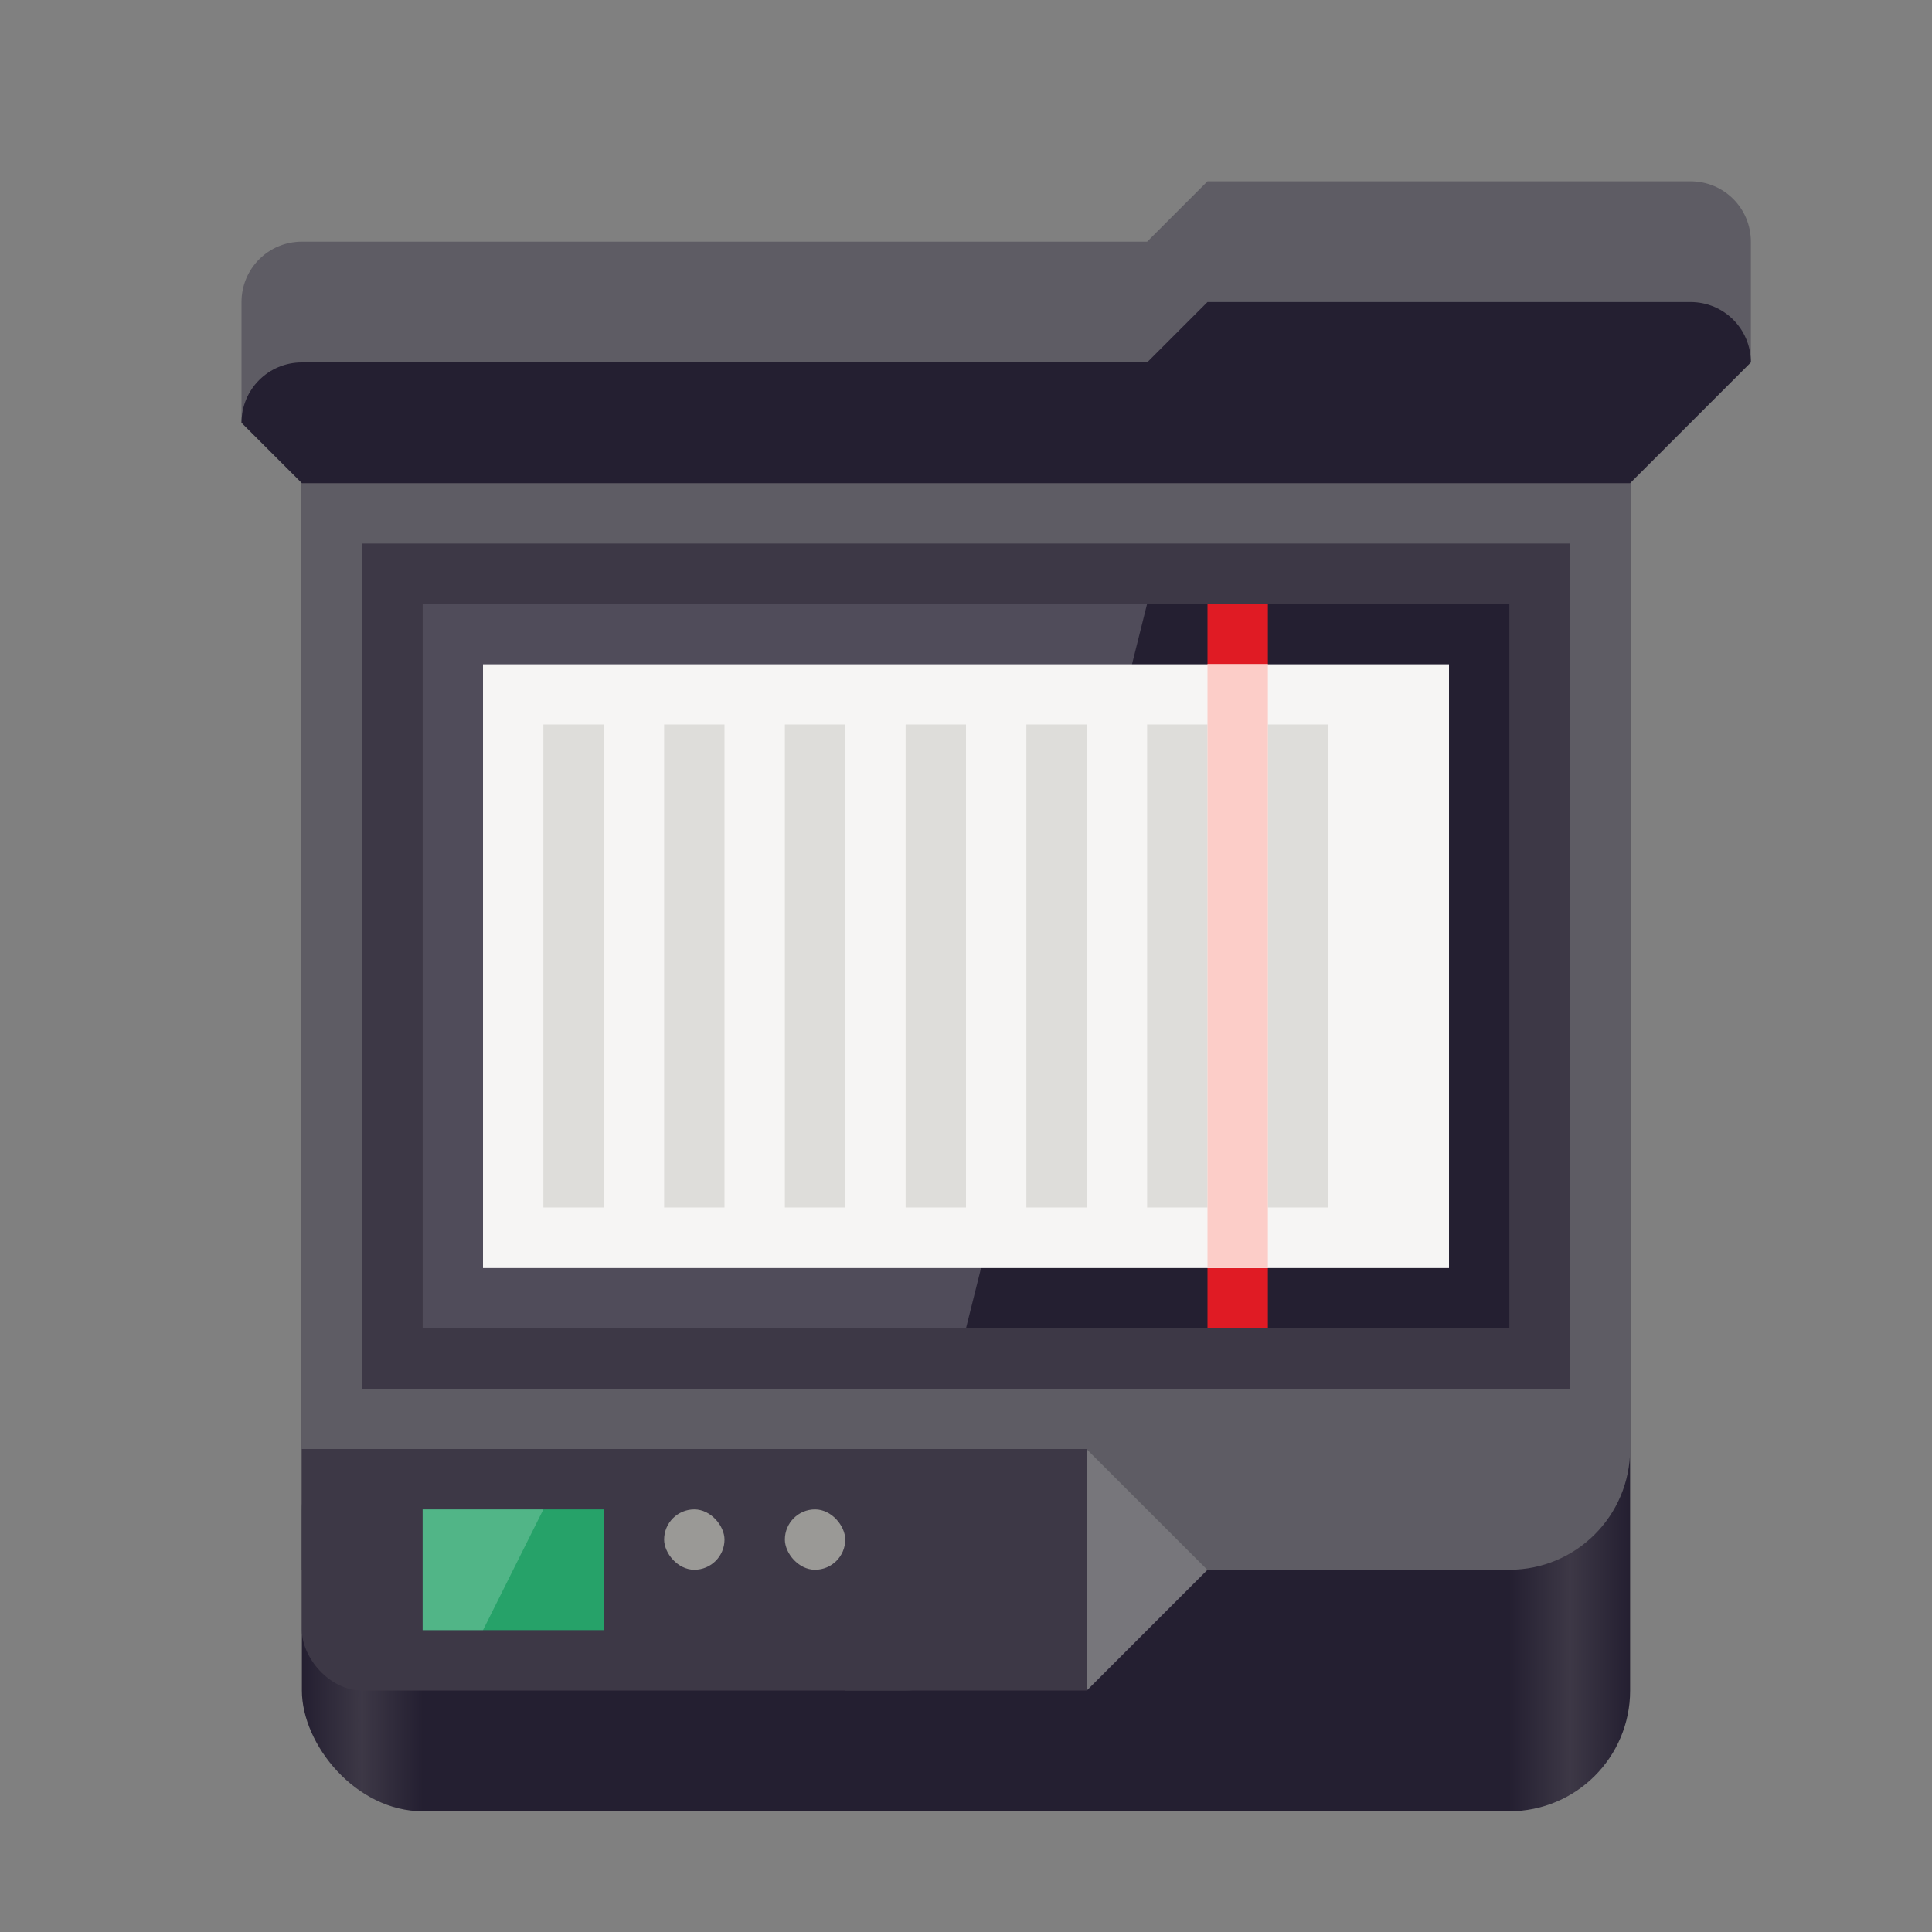
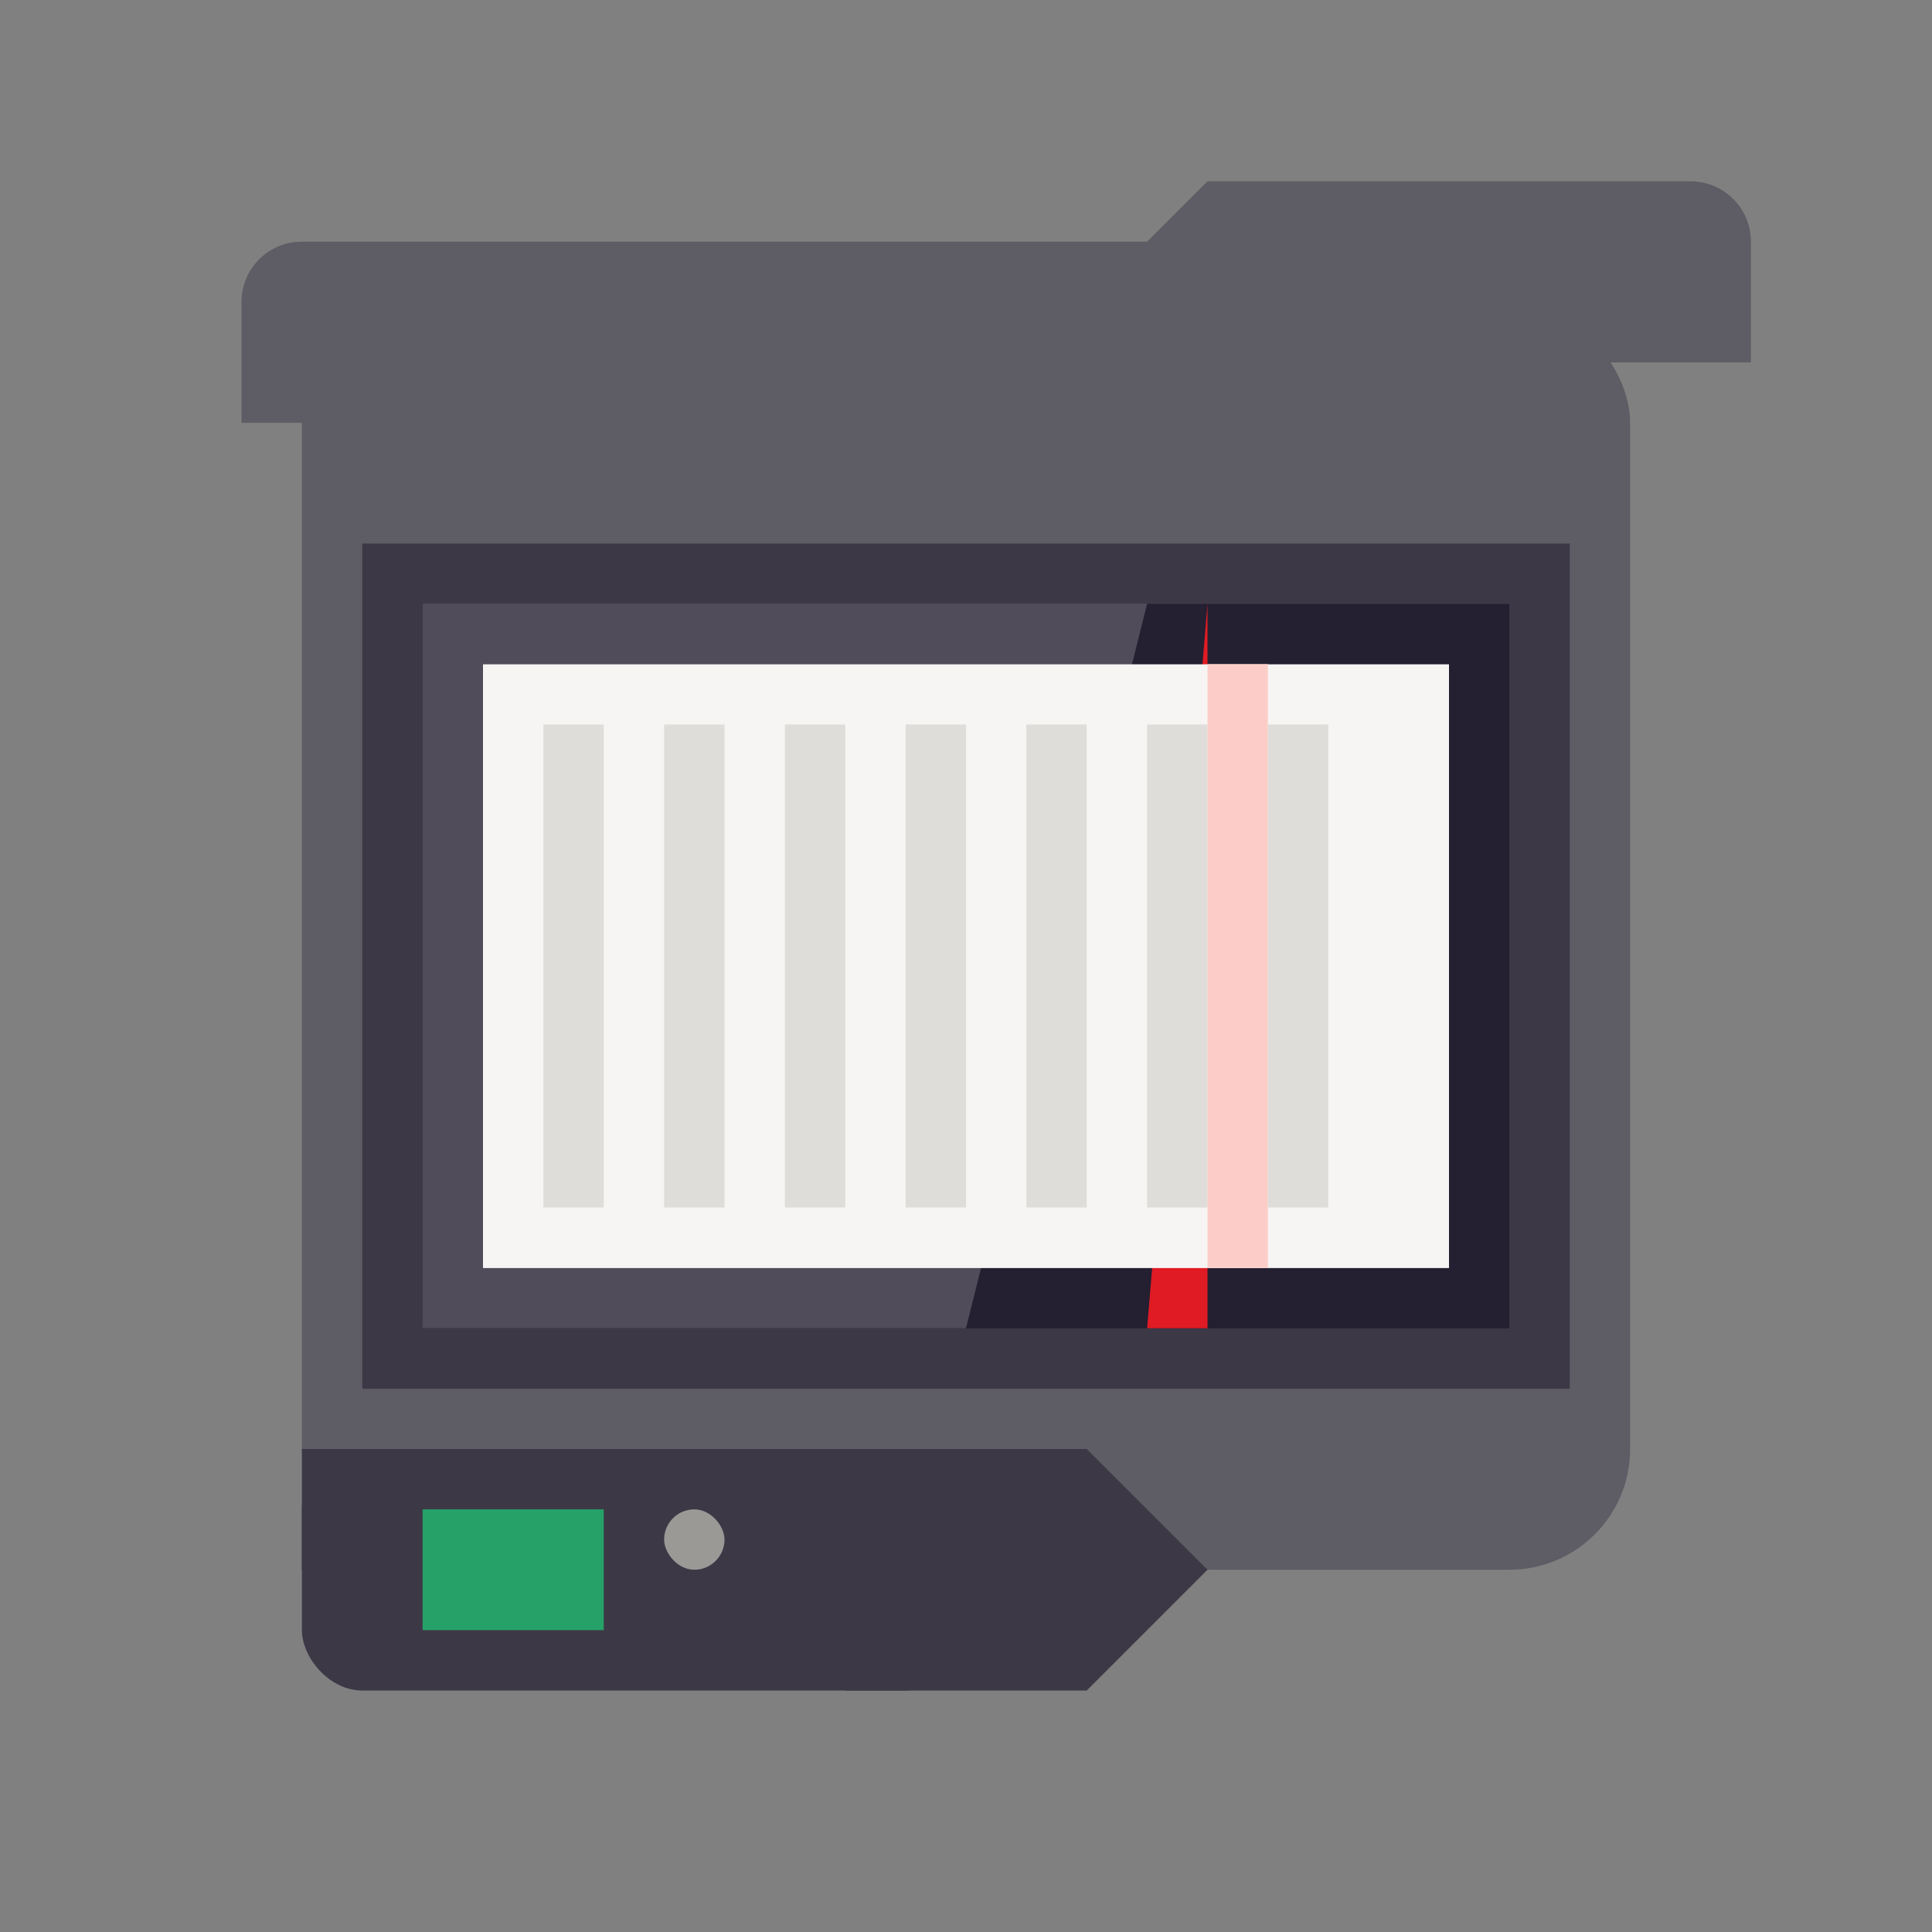
<svg xmlns="http://www.w3.org/2000/svg" version="1.1" viewBox="0 0 32 32">
  <rect x="0" y="0" width="32" height="32" fill="#808080" stroke="none" />
  <linearGradient id="a" x1="6" x2="28" y1="306.53" y2="306.53" gradientUnits="userSpaceOnUse">
    <stop offset="0" stop-color="#241f31" />
    <stop offset=".045" stop-color="#3d3846" />
    <stop offset=".091" stop-color="#241f31" />
    <stop offset=".909" stop-color="#241f31" />
    <stop offset=".955" stop-color="#3d3846" />
    <stop offset="1" stop-color="#241f31" />
  </linearGradient>
  <g transform="translate(-1 -288.53)">
-     <rect width="22" height="24" x="6" y="294.53" fill="url(#a)" ry="2" />
    <rect width="22" height="21" x="6" y="293.53" fill="#5e5c64" ry="2" />
    <path fill="#5e5c64" d="M21 291.533l-1 1H6c-.554 0-1 .446-1 1v2h16v-1h9v-2c0-.554-.446-1-1-1z" />
-     <path fill="#241f31" d="M21 293.533l-1 1H6c-.554 0-1 .446-1 1l1 1h22l2-2c0-.554-.446-1-1-1z" />
    <path fill="#3d3846" d="M7 297.533h20v14H7z" />
    <path fill="#241f31" d="M8 298.533h18v12H8z" />
    <path fill="#fff" d="m8 298.53h12l-3 12h-9z" opacity=".2" />
-     <path fill="#e01b24" d="m21 298.53h1v12h-1z" />
+     <path fill="#e01b24" d="m21 298.53v12h-1z" />
    <path fill="#f6f5f4" d="M9 299.533h16v10H9z" />
    <path fill="#deddda" d="m10 300.53h1v8h-1zm2 0h1v8h-1zm2 0h1v8h-1zm2 0h1v8h-1zm2 0h1v8h-1zm2 0h1v8h-1zm2 0h1v8h-1z" />
    <path fill="#fccdc8" d="m21 299.53h1v10h-1z" />
  </g>
  <g fill="#3d3846">
    <rect width="11" height="4" x="5" y="24" ry="1" />
    <path d="M18 24l2 2-2 2h-4v-4zM5 24h2v2H5z" />
  </g>
  <rect width="3" height="2" x="7" y="25" fill="#26a269" ry="0" />
-   <path fill="#fff" d="M8 27l1-2H7v2z" opacity=".2" />
  <rect width="1" height="1" x="11" y="25" fill="#9a9996" ry=".5" />
-   <rect width="1" height="1" x="13" y="25" fill="#9a9996" ry=".5" />
-   <path fill="#77767b" d="m18 24v4l2-2z" />
</svg>